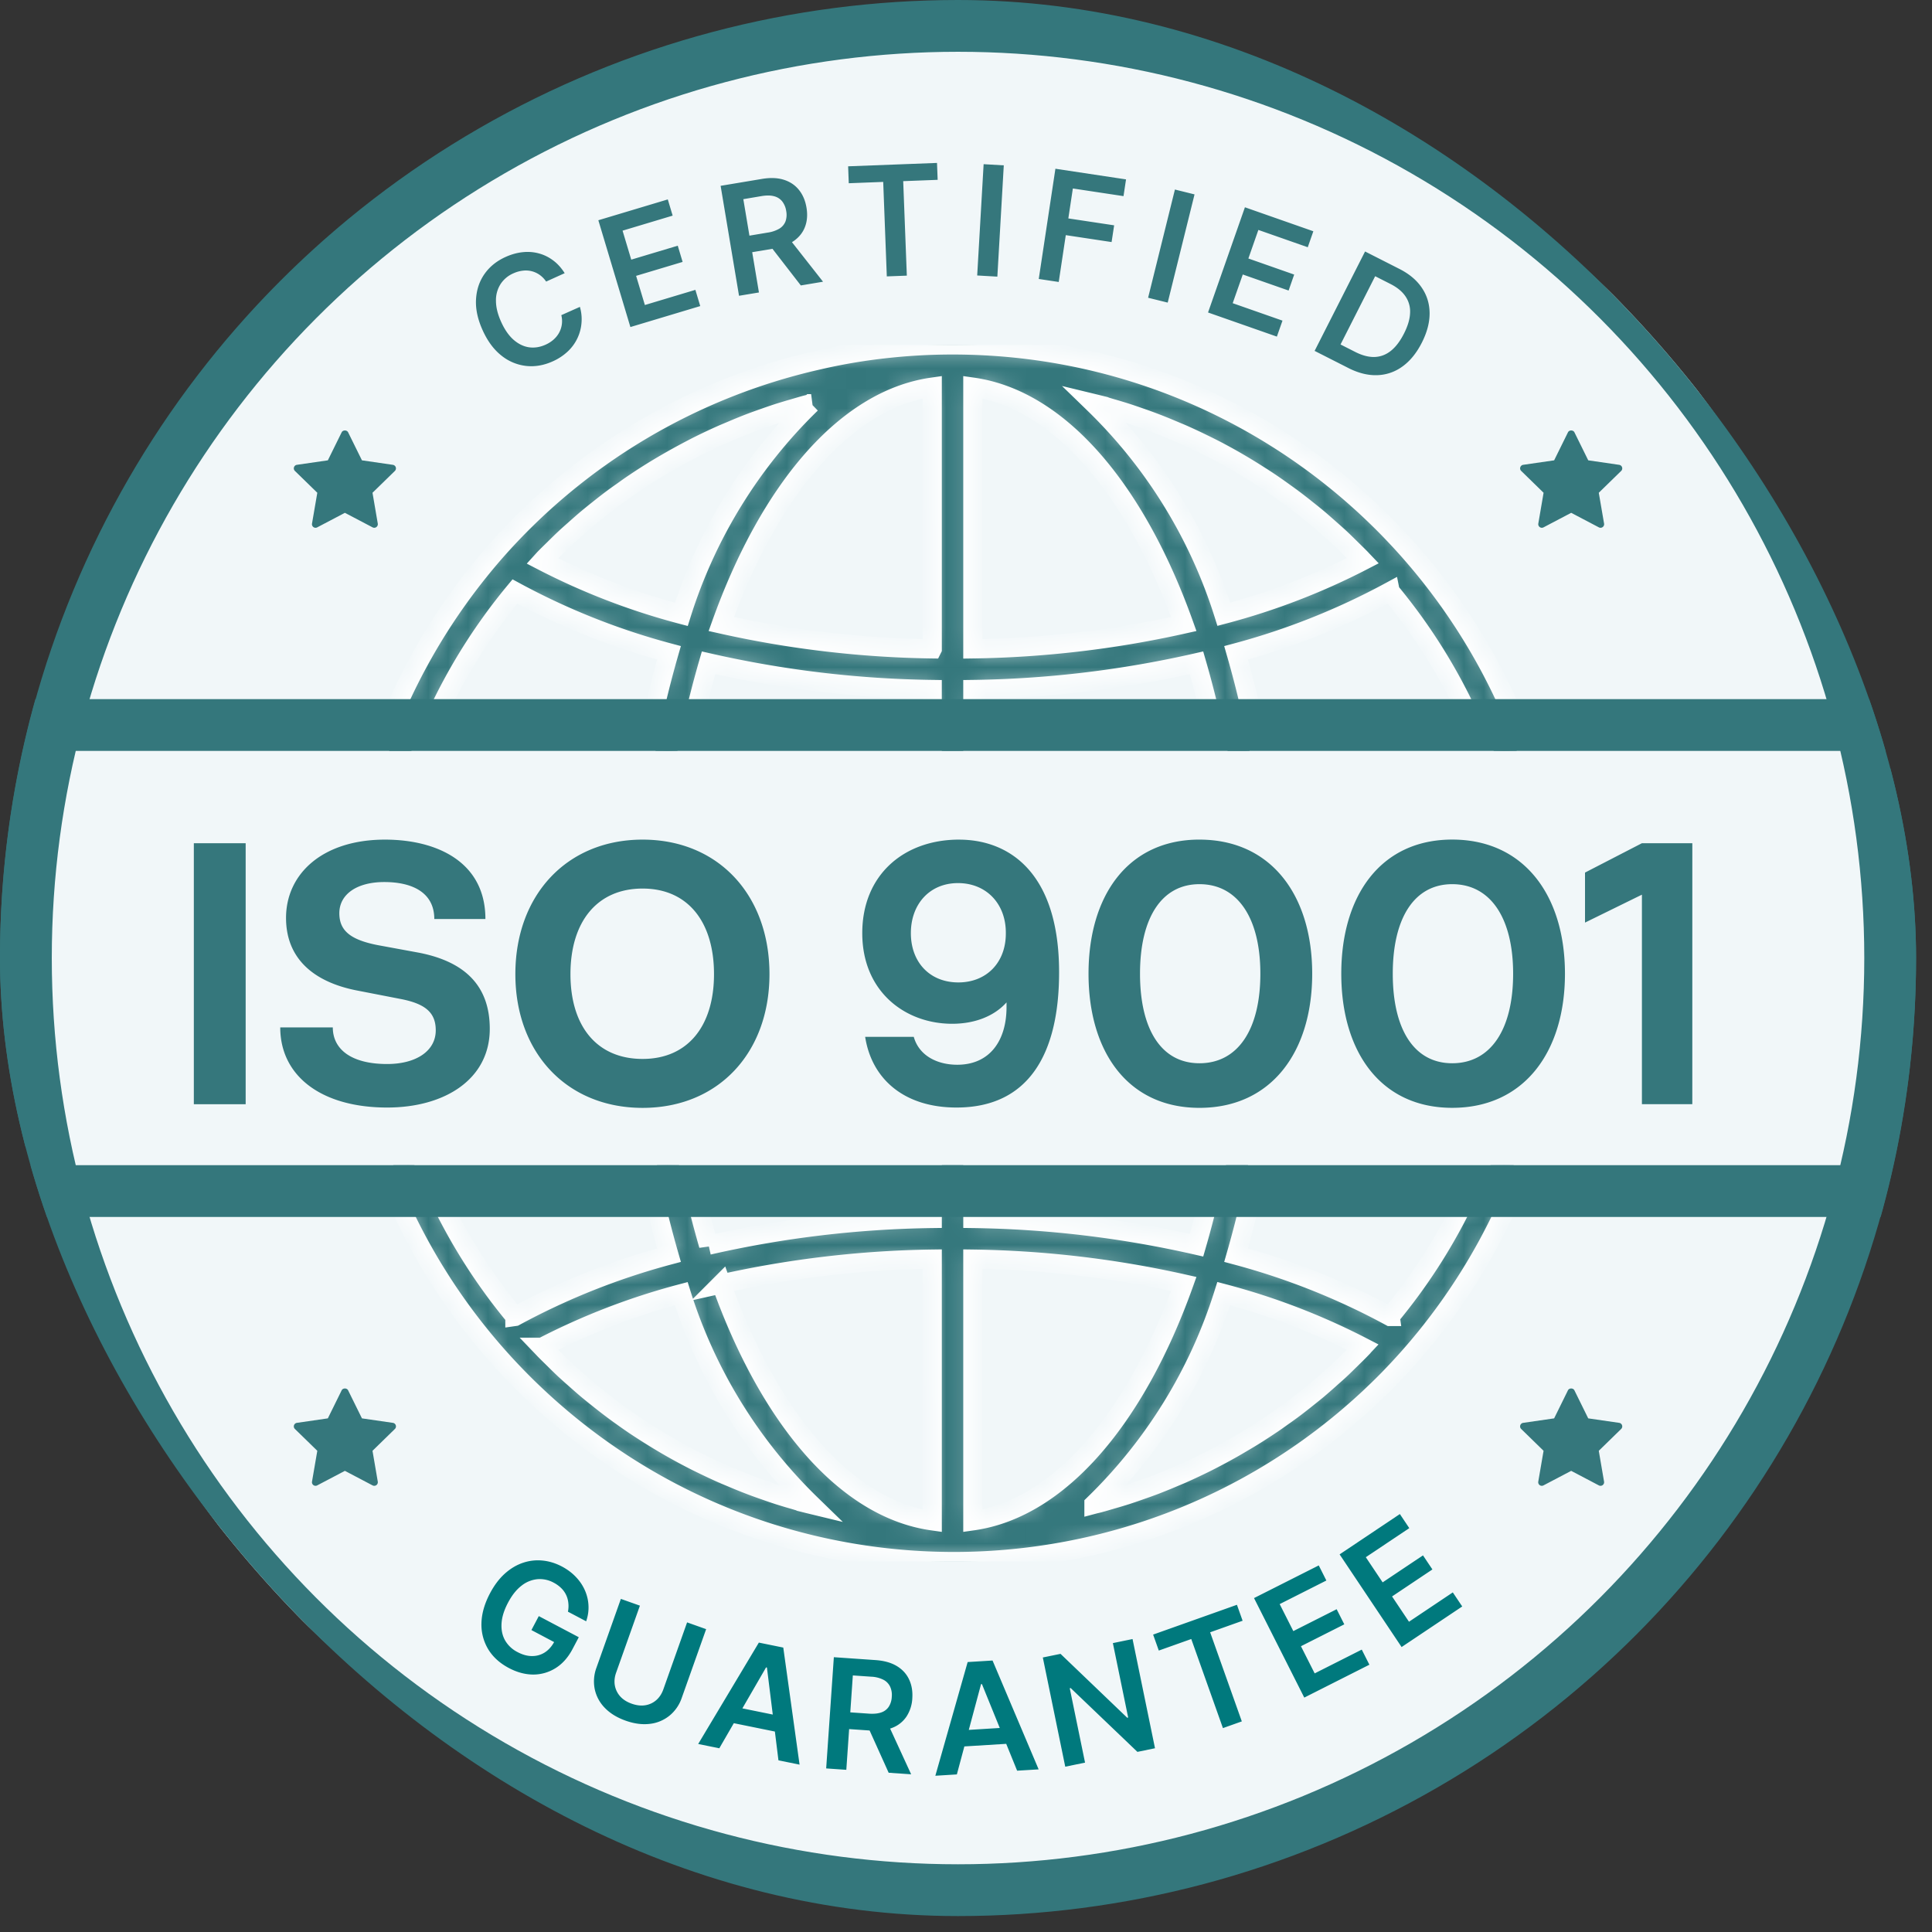
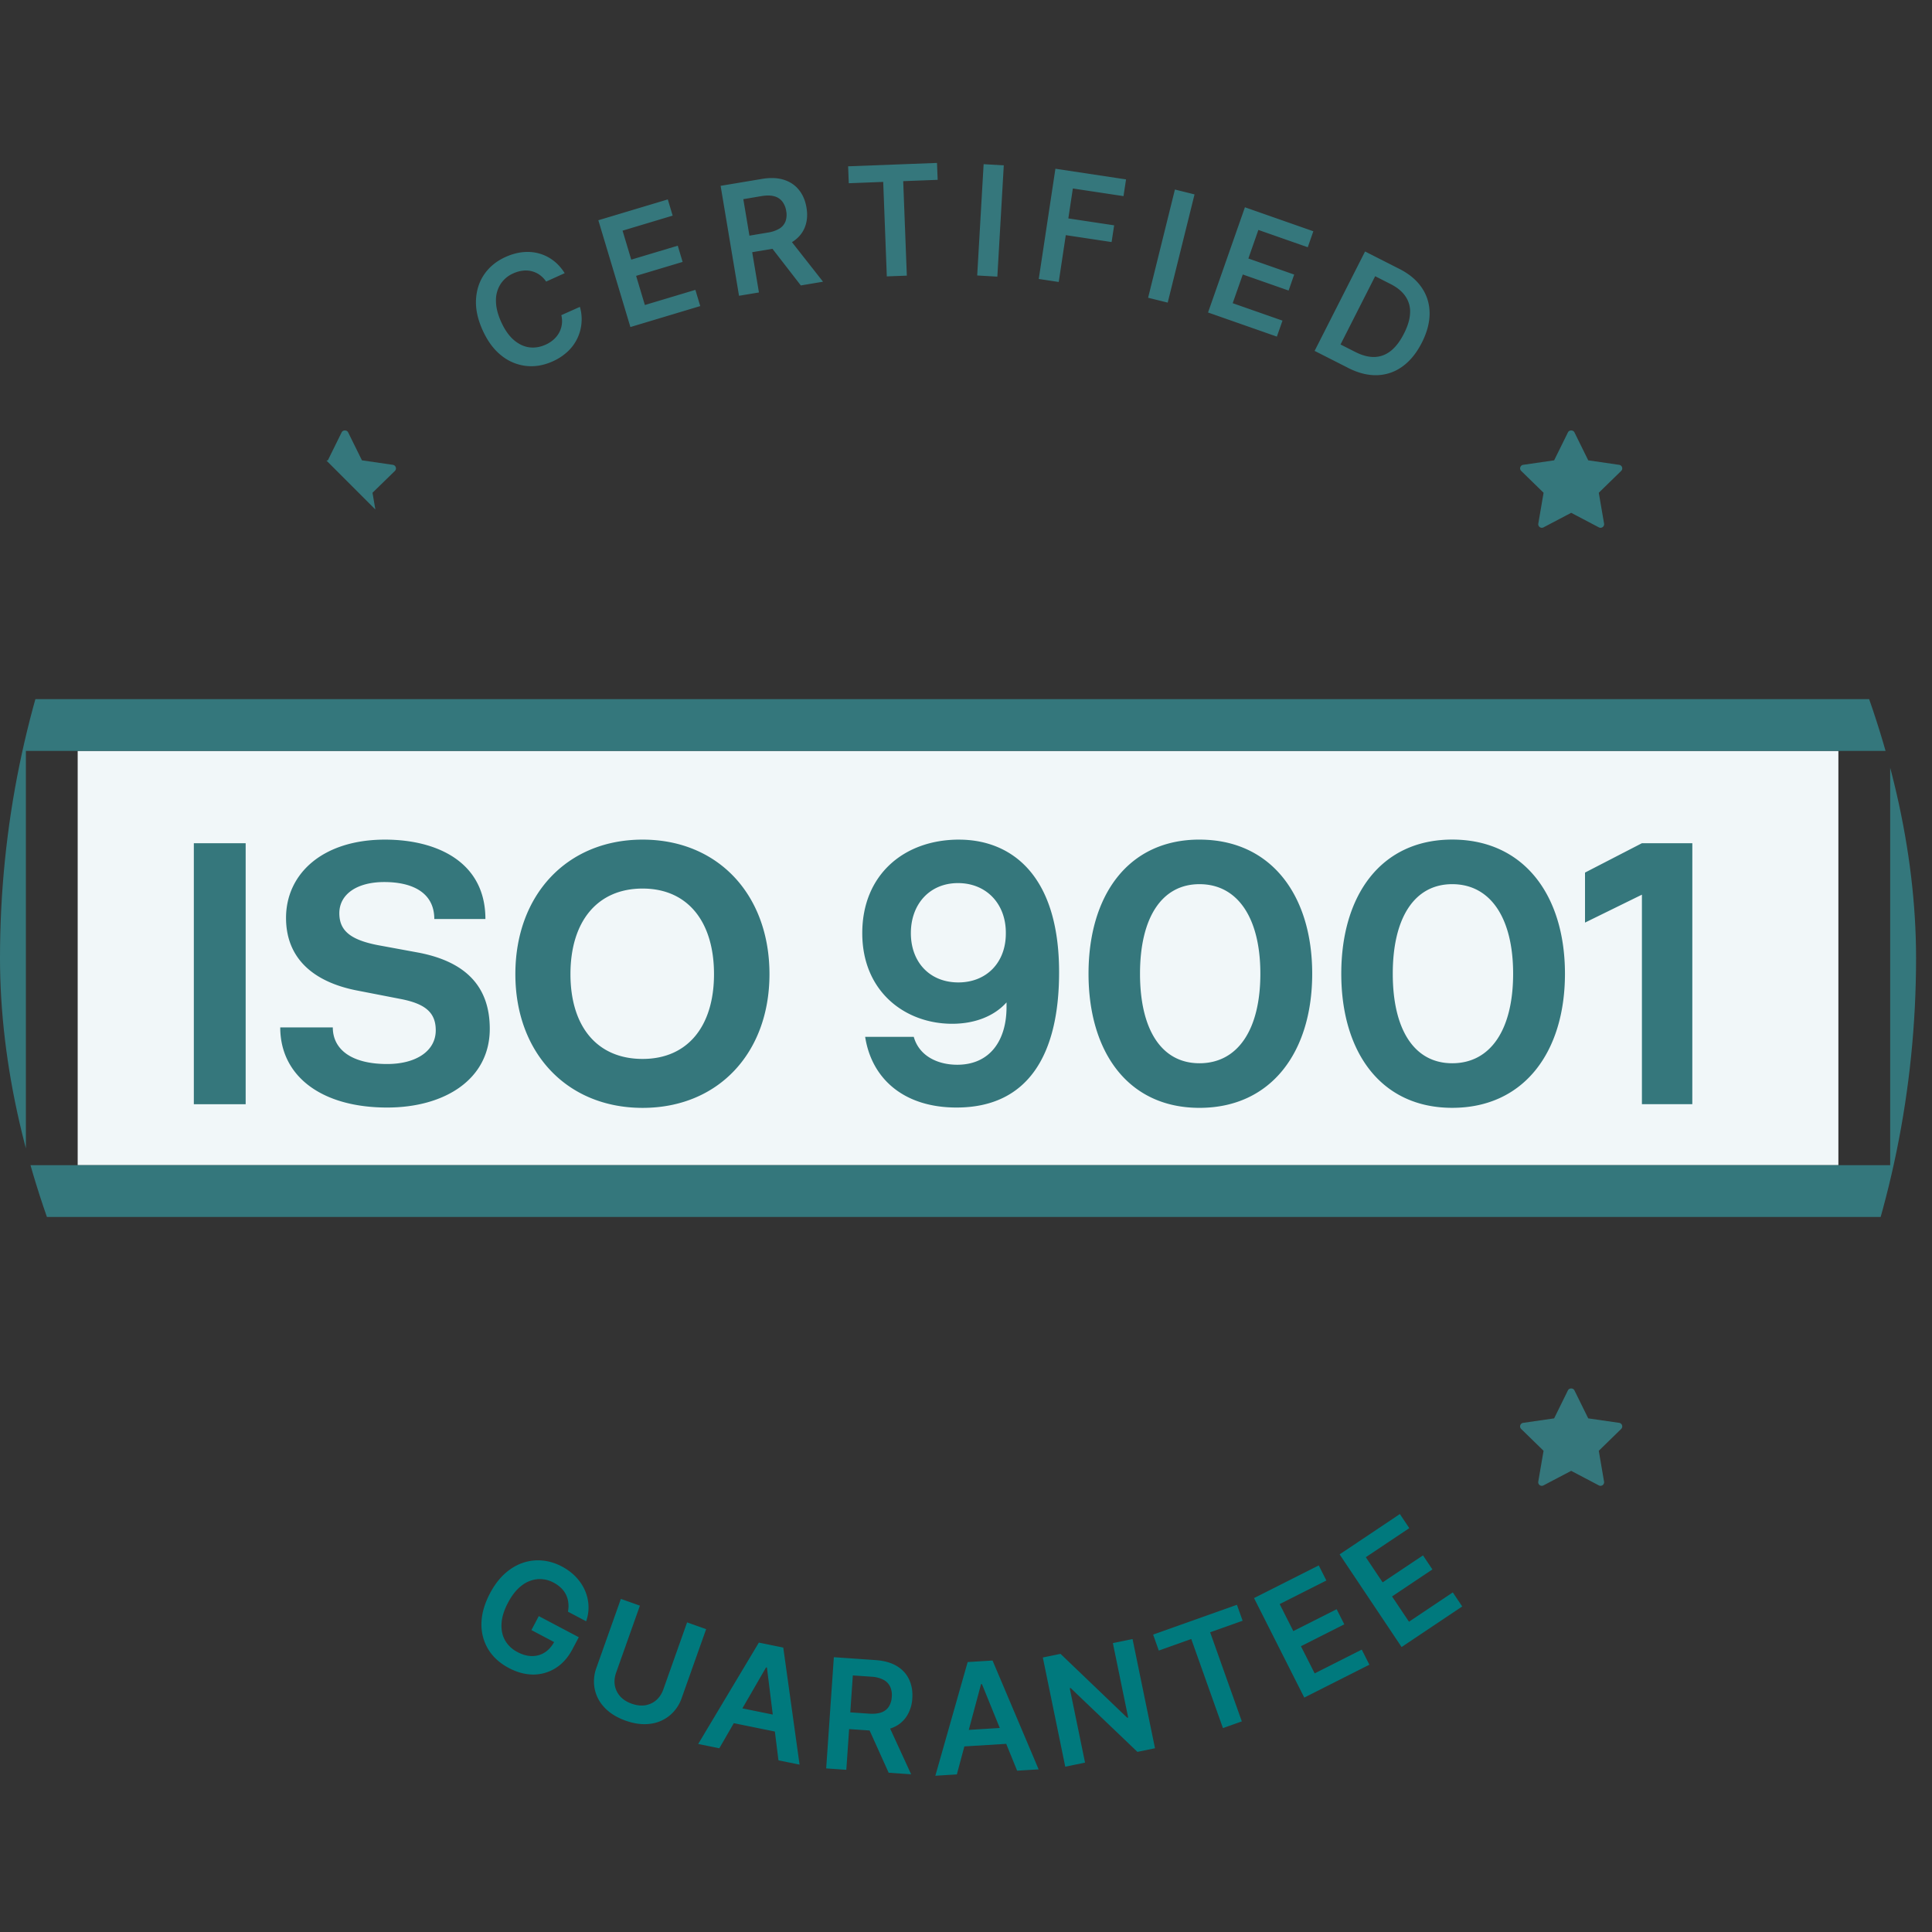
<svg xmlns="http://www.w3.org/2000/svg" width="97" height="97" fill="none">
  <rect width="100%" height="100%" fill="#333333" stroke="none" />
  <g clip-path="url(#a)">
-     <circle cx="48.1" cy="48.1" r="46.8" fill="#F1F7F9" stroke="#34777C" stroke-width="2.6" />
    <g clip-path="url(#b)">
      <mask id="c" fill="#fff">
        <path d="M47.824 17.318q-1.644 0-3.278.177a29 29 0 0 0-3.52.596 30.55 30.55 0 0 0-16.19 9.645c-11.092 12.735-9.76 32.05 2.974 43.143 12.192 10.62 30.544 9.913 41.883-1.613q.573-.587 1.121-1.209a30.53 30.53 0 0 0 7.589-20.16c0-16.888-13.69-30.579-30.58-30.579M27.317 28.056c.16-.167.328-.327.492-.489.19-.186.378-.374.572-.554.17-.16.346-.312.52-.467.197-.174.392-.349.594-.517q.267-.223.541-.438.305-.246.618-.483.279-.21.564-.408c.21-.15.423-.306.638-.447a27 27 0 0 1 1.241-.79 34 34 0 0 1 1.282-.726q.305-.163.611-.32a30 30 0 0 1 1.328-.626l.725-.306q.314-.13.634-.253.37-.138.746-.269.319-.113.642-.219.381-.12.767-.231c.215-.062.428-.127.644-.185.082-.021.165-.038.248-.06a25.3 25.3 0 0 0-6.515 10.578 34.2 34.2 0 0 1-6.984-2.688q.049-.054.092-.102m-1.466 1.642a35.4 35.4 0 0 0 7.736 3.078 53 53 0 0 0-2.059 14.102h-12.22a28.48 28.48 0 0 1 6.543-17.18m0 36.398a28.48 28.48 0 0 1-6.544-17.18H31.53a52.9 52.9 0 0 0 2.058 14.102 35.4 35.4 0 0 0-7.736 3.078M40.47 75.47c-.206-.052-.42-.12-.631-.182q-.388-.11-.772-.233-.322-.106-.639-.218a24 24 0 0 1-1.38-.521l-.729-.306a27 27 0 0 1-.62-.283 46 46 0 0 1-.714-.345 28.09 28.09 0 0 1-2.557-1.458 27 27 0 0 1-.578-.376q-.327-.222-.646-.453-.28-.198-.556-.408a26 26 0 0 1-.624-.488q-.271-.214-.536-.434c-.204-.17-.4-.346-.598-.521q-.262-.23-.517-.463c-.195-.181-.384-.37-.573-.556-.164-.162-.331-.322-.492-.489q-.044-.048-.088-.094a34.2 34.2 0 0 1 6.984-2.69 25.3 25.3 0 0 0 6.514 10.579q-.124-.03-.248-.061m6.335.887c-4.362-.62-8.185-5.172-10.59-11.894a51.8 51.8 0 0 1 10.59-1.247zm0-15.18c-3.78.05-7.545.499-11.23 1.34a51 51 0 0 1-2.008-13.6h13.238zm0-14.3H33.567a51 51 0 0 1 2.007-13.6c3.686.84 7.45 1.29 11.23 1.34zm0-14.299a51.7 51.7 0 0 1-10.59-1.247c2.405-6.722 6.228-11.274 10.59-11.894zm22.992-2.88a28.48 28.48 0 0 1 6.544 17.18H64.119a52.9 52.9 0 0 0-2.058-14.102 35.5 35.5 0 0 0 7.736-3.079M55.17 20.323c.214.053.427.12.64.183q.387.11.77.233.323.106.64.218a24 24 0 0 1 1.38.521l.729.306q.311.137.62.283.355.167.714.345c.204.102.408.204.612.315a28 28 0 0 1 1.945 1.142q.292.185.578.377.325.221.644.452a24 24 0 0 1 1.182.895q.271.212.536.434c.204.17.4.346.598.52.174.155.348.307.517.464.195.181.383.37.573.556.164.162.331.322.492.488q.044.049.088.095a34.2 34.2 0 0 1-6.984 2.69 25.3 25.3 0 0 0-6.523-10.578q.124.03.249.061m-6.327-.886c4.362.62 8.185 5.172 10.59 11.894a51.8 51.8 0 0 1-10.59 1.247zm0 15.18c3.78-.05 7.545-.5 11.23-1.34a51 51 0 0 1 2.008 13.6H48.843zm0 14.3h13.238a51 51 0 0 1-2.007 13.6 53.7 53.7 0 0 0-11.23-1.34zm0 27.44V63.216c3.564.05 7.113.467 10.59 1.247-2.405 6.722-6.228 11.274-10.59 11.894m19.488-8.62c-.161.167-.327.327-.491.489-.19.186-.38.375-.574.556-.17.158-.344.306-.517.464q-.295.264-.596.52c-.179.149-.36.292-.541.437q-.305.246-.618.483-.279.21-.564.408c-.21.15-.423.306-.638.446q-.29.195-.583.382a20 20 0 0 1-.66.407c-.203.12-.398.236-.599.351a31 31 0 0 1-1.292.695 30 30 0 0 1-1.328.627l-.725.306q-.316.129-.633.252-.373.14-.75.27-.316.112-.638.218a23 23 0 0 1-.77.232q-.32.096-.642.185c-.083.021-.165.038-.248.06a25.3 25.3 0 0 0 6.515-10.578c2.419.638 4.761 1.539 6.984 2.688-.034.036-.062.072-.092.102m1.466-1.64a35.4 35.4 0 0 0-7.736-3.079 52.9 52.9 0 0 0 2.058-14.102h12.222a28.48 28.48 0 0 1-6.544 17.18" />
      </mask>
      <path fill="#34777C" stroke="#fff" stroke-width=".962" d="M47.824 17.318q-1.644 0-3.278.177a29 29 0 0 0-3.52.596 30.55 30.55 0 0 0-16.19 9.645c-11.092 12.735-9.76 32.05 2.974 43.143 12.192 10.62 30.544 9.913 41.883-1.613q.573-.587 1.121-1.209a30.53 30.53 0 0 0 7.589-20.16c0-16.888-13.69-30.579-30.58-30.579ZM27.317 28.056c.16-.167.328-.327.492-.489.19-.186.378-.374.572-.554.17-.16.346-.312.52-.467.197-.174.392-.349.594-.517q.267-.223.541-.438.305-.246.618-.483.279-.21.564-.408c.21-.15.423-.306.638-.447a27 27 0 0 1 1.241-.79 34 34 0 0 1 1.282-.726q.305-.163.611-.32a30 30 0 0 1 1.328-.626l.725-.306q.314-.13.634-.253.37-.138.746-.269.319-.113.642-.219.381-.12.767-.231c.215-.062.428-.127.644-.185.082-.021.165-.038.248-.06a25.3 25.3 0 0 0-6.515 10.578 34.2 34.2 0 0 1-6.984-2.688q.049-.054.092-.102Zm-1.466 1.642a35.4 35.4 0 0 0 7.736 3.078 53 53 0 0 0-2.059 14.102h-12.22a28.48 28.48 0 0 1 6.543-17.18Zm0 36.398a28.48 28.48 0 0 1-6.544-17.18H31.53a52.9 52.9 0 0 0 2.058 14.102 35.4 35.4 0 0 0-7.736 3.078ZM40.47 75.47c-.206-.052-.42-.12-.631-.182q-.388-.11-.772-.233-.322-.106-.639-.218a24 24 0 0 1-1.38-.521l-.729-.306a27 27 0 0 1-.62-.283 46 46 0 0 1-.714-.345 28.09 28.09 0 0 1-2.557-1.458 27 27 0 0 1-.578-.376q-.327-.222-.646-.453-.28-.198-.556-.408a26 26 0 0 1-.624-.488q-.271-.214-.536-.434c-.204-.17-.4-.346-.598-.521q-.262-.23-.517-.463c-.195-.181-.384-.37-.573-.556-.164-.162-.331-.322-.492-.489q-.044-.048-.088-.094a34.2 34.2 0 0 1 6.984-2.69 25.3 25.3 0 0 0 6.514 10.579q-.124-.03-.248-.061Zm6.335.887c-4.362-.62-8.185-5.172-10.59-11.894a51.8 51.8 0 0 1 10.59-1.247zm0-15.18c-3.78.05-7.545.499-11.23 1.34a51 51 0 0 1-2.008-13.6h13.238zm0-14.3H33.567a51 51 0 0 1 2.007-13.6c3.686.84 7.45 1.29 11.23 1.34zm0-14.299a51.7 51.7 0 0 1-10.59-1.247c2.405-6.722 6.228-11.274 10.59-11.894zm22.992-2.88a28.48 28.48 0 0 1 6.544 17.18H64.119a52.9 52.9 0 0 0-2.058-14.102 35.5 35.5 0 0 0 7.736-3.079ZM55.17 20.323c.214.053.427.12.64.183q.387.11.77.233.323.106.64.218a24 24 0 0 1 1.38.521l.729.306q.311.137.62.283.355.167.714.345c.204.102.408.204.612.315a28 28 0 0 1 1.945 1.142q.292.185.578.377.325.221.644.452a24 24 0 0 1 1.182.895q.271.212.536.434c.204.17.4.346.598.52.174.155.348.307.517.464.195.181.383.37.573.556.164.162.331.322.492.488q.044.049.088.095a34.2 34.2 0 0 1-6.984 2.69 25.3 25.3 0 0 0-6.523-10.578q.124.03.249.061Zm-6.327-.886c4.362.62 8.185 5.172 10.59 11.894a51.8 51.8 0 0 1-10.59 1.247zm0 15.18c3.78-.05 7.545-.5 11.23-1.34a51 51 0 0 1 2.008 13.6H48.843zm0 14.3h13.238a51 51 0 0 1-2.007 13.6 53.7 53.7 0 0 0-11.23-1.34zm0 27.44V63.216c3.564.05 7.113.467 10.59 1.247-2.405 6.722-6.228 11.274-10.59 11.894Zm19.488-8.62c-.161.167-.327.327-.491.489-.19.186-.38.375-.574.556-.17.158-.344.306-.517.464q-.295.264-.596.52c-.179.149-.36.292-.541.437q-.305.246-.618.483-.279.21-.564.408c-.21.15-.423.306-.638.446q-.29.195-.583.382a20 20 0 0 1-.66.407c-.203.12-.398.236-.599.351a31 31 0 0 1-1.292.695 30 30 0 0 1-1.328.627l-.725.306q-.316.129-.633.252-.373.14-.75.27-.316.112-.638.218a23 23 0 0 1-.77.232q-.32.096-.642.185c-.083.021-.165.038-.248.06a25.3 25.3 0 0 0 6.515-10.578c2.419.638 4.761 1.539 6.984 2.688-.034.036-.062.072-.092.102Zm1.466-1.64a35.4 35.4 0 0 0-7.736-3.079 52.9 52.9 0 0 0 2.058-14.102h12.222a28.48 28.48 0 0 1-6.544 17.18Z" mask="url(#c)" />
    </g>
    <path fill="#F1F7F9" d="M3.9 37.7h88.4v20.8H3.9z" />
    <path stroke="#34777C" stroke-width="2.6" d="M0 36.4h96.2v23.4H0z" />
    <path fill="#35777C" d="M12.334 42.337v13.104H9.732V42.337zm12.256 9.319c0 2.53-2.257 3.95-5.151 3.95-3.33 0-5.369-1.602-5.369-4.023h2.639c0 1.074.892 1.838 2.73 1.838 1.456 0 2.439-.655 2.439-1.692 0-.91-.546-1.347-1.82-1.584l-2.057-.4c-2.348-.437-3.64-1.693-3.64-3.658 0-2.22 1.838-3.932 4.969-3.932 2.566 0 5.041 1.092 5.041 3.986h-2.566c0-1.31-1.074-1.856-2.512-1.856-1.383 0-2.256.619-2.256 1.565 0 .855.527 1.329 1.929 1.602l2.075.382c2.42.473 3.549 1.765 3.549 3.822m7.673 3.967c-3.804 0-6.388-2.766-6.388-6.715 0-3.968 2.584-6.753 6.388-6.753s6.37 2.785 6.37 6.753c0 3.949-2.566 6.715-6.37 6.715m0-2.457c2.275 0 3.585-1.656 3.585-4.258 0-2.621-1.31-4.296-3.585-4.296-2.293 0-3.622 1.675-3.622 4.296 0 2.62 1.329 4.258 3.622 4.258m15.888-11.01c2.548 0 5.023 1.692 5.023 6.66 0 4.15-1.565 6.79-5.15 6.79-2.64 0-4.26-1.439-4.587-3.55h2.44c.272.965 1.2 1.402 2.183 1.402 1.656 0 2.475-1.238 2.475-2.894v-.237c-.6.674-1.565 1.074-2.73 1.074-2.347 0-4.513-1.602-4.513-4.55 0-2.93 2.093-4.696 4.86-4.696m-.036 7.17c1.401 0 2.384-.983 2.384-2.457.018-1.474-.965-2.53-2.403-2.53-1.42 0-2.365 1.056-2.365 2.512s.946 2.475 2.384 2.475m12.106-7.17c3.603 0 5.66 2.802 5.66 6.733 0 3.932-2.057 6.734-5.66 6.734-3.586 0-5.57-2.802-5.57-6.734 0-3.93 1.984-6.734 5.57-6.734m3.057 6.733c0-2.784-1.128-4.495-3.057-4.495-1.911 0-2.985 1.71-2.985 4.495 0 2.803 1.074 4.496 2.985 4.496 1.929 0 3.057-1.693 3.057-4.496m9.633-6.734c3.603 0 5.66 2.803 5.66 6.734s-2.056 6.734-5.66 6.734c-3.585 0-5.57-2.802-5.57-6.734 0-3.93 1.985-6.734 5.57-6.734m3.058 6.734c0-2.784-1.129-4.495-3.058-4.495-1.911 0-2.985 1.71-2.985 4.495 0 2.803 1.074 4.496 2.985 4.496 1.93 0 3.058-1.693 3.058-4.496m8.996 6.552h-2.53v-10.52l-2.857 1.402v-2.511l2.858-1.475h2.53zM28.35 13.716l-.93.421a1.3 1.3 0 0 0-.331-.34 1.2 1.2 0 0 0-.852-.205q-.232.027-.465.133a1.45 1.45 0 0 0-.643.542 1.5 1.5 0 0 0-.228.835q-.001.48.259 1.056.264.585.628.904.364.315.775.375.412.056.826-.13a1.6 1.6 0 0 0 .401-.254q.174-.154.279-.345a1.215 1.215 0 0 0 .113-.885l.933-.416q.112.387.082.785a2.2 2.2 0 0 1-.677 1.44 2.7 2.7 0 0 1-.768.51q-.674.304-1.341.23a2.4 2.4 0 0 1-1.239-.522q-.57-.45-.941-1.272-.373-.824-.331-1.548.041-.726.427-1.276.387-.55 1.055-.852.426-.192.846-.239t.81.056q.39.1.726.35.336.247.587.647M31.65 16.42l-1.609-5.362 3.487-1.046.244.814-2.515.755.436 1.455 2.335-.7.244.814-2.335.7.44 1.464 2.536-.761.244.814zM37.104 14.85l-.924-5.52 2.07-.346q.636-.107 1.104.042.471.149.759.51.29.36.378.887.09.531-.072.96-.158.426-.56.712-.4.284-1.037.39l-1.474.247-.14-.83 1.34-.225a1.6 1.6 0 0 0 .592-.204.74.74 0 0 0 .3-.364 1 1 0 0 0 .033-.515 1.03 1.03 0 0 0-.2-.482.75.75 0 0 0-.407-.259q-.255-.07-.63-.008L37.32 10l.784 4.684zm2.433-2.978 1.785 2.272-1.115.187-1.762-2.276zM42.614 9.2l-.032-.85 4.462-.17.033.849-1.73.066.182 4.744-1.005.038-.181-4.744zM50.397 8.302l-.323 5.587-1.012-.058.323-5.588zM52.153 14.006l.836-5.534 3.546.535-.127.84-2.543-.384-.227 1.503 2.3.347-.128.84-2.3-.347-.354 2.351zM59.974 9.76l-1.347 5.433-.984-.244 1.346-5.433zM60.652 15.689l1.852-5.282 3.435 1.204-.28.802-2.48-.869-.502 1.434 2.3.807-.28.802-2.301-.806-.506 1.441 2.5.876-.282.802zM67.694 18.475l-1.691-.858 2.533-4.991 1.725.876q.743.377 1.125.947.386.57.39 1.274t-.39 1.481q-.396.78-.97 1.194a2.25 2.25 0 0 1-1.268.438q-.693.025-1.454-.36m-.39-1.181.743.377q.522.264.967.251.446-.015.814-.306.37-.294.66-.867.292-.573.308-1.04a1.34 1.34 0 0 0-.231-.83q-.245-.364-.752-.621l-.77-.391z" />
    <g clip-path="url(#d)">
      <path fill="#35777C" d="m19.825 23.645-1.123 1.095.265 1.547a.18.18 0 0 1-.261.19l-1.39-.73-1.389.73a.18.18 0 0 1-.262-.19l.266-1.547-1.124-1.095a.18.18 0 0 1 .1-.308l1.553-.225.694-1.407c.061-.123.263-.123.324 0l.694 1.407 1.553.226a.18.18 0 0 1 .1.307" />
    </g>
    <g clip-path="url(#e)">
-       <path fill="#35777C" d="m19.825 71.745-1.123 1.095.265 1.547a.18.18 0 0 1-.262.19l-1.389-.73-1.389.73a.18.18 0 0 1-.262-.19l.266-1.547-1.124-1.095a.18.18 0 0 1 .1-.308l1.553-.225.694-1.408c.061-.123.263-.123.324 0l.694 1.408 1.553.225a.18.18 0 0 1 .1.308" />
-     </g>
+       </g>
    <g clip-path="url(#f)">
      <path fill="#35777C" d="M81.393 23.645 80.27 24.74l.266 1.547a.18.18 0 0 1-.262.19l-1.39-.73-1.388.73a.18.18 0 0 1-.262-.19l.265-1.547-1.123-1.095a.18.18 0 0 1 .1-.308l1.553-.225.694-1.407c.06-.123.263-.123.324 0l.694 1.407 1.553.226a.18.18 0 0 1 .1.307" />
    </g>
    <g clip-path="url(#g)">
      <path fill="#35777C" d="M81.393 71.745 80.27 72.84l.265 1.547a.18.18 0 0 1-.262.19l-1.389-.73-1.39.73a.18.18 0 0 1-.262-.19l.266-1.547-1.123-1.095a.18.18 0 0 1 .1-.308l1.553-.225.694-1.408c.061-.123.263-.123.324 0l.694 1.408 1.553.225a.18.18 0 0 1 .1.308" />
    </g>
    <path fill="#00797D" d="M28.515 80.918q.044-.228.019-.439a1.2 1.2 0 0 0-.11-.4 1.2 1.2 0 0 0-.245-.343 1.6 1.6 0 0 0-.38-.275 1.45 1.45 0 0 0-.817-.175 1.52 1.52 0 0 0-.802.33q-.381.294-.674.85-.297.56-.325 1.043-.03.482.178.851a1.5 1.5 0 0 0 .624.586q.376.2.729.2.354.001.644-.185.292-.19.482-.55l.186.14-1.343-.71.37-.701 2.008 1.06-.314.595q-.336.635-.851.956a2.1 2.1 0 0 1-1.122.323q-.605-.002-1.22-.326-.683-.36-1.038-.94a2.4 2.4 0 0 1-.342-1.303q.015-.723.427-1.505.316-.6.735-.982.42-.38.9-.547.483-.168.986-.122.505.045.991.3.41.217.703.526.292.306.452.671.162.368.18.763.02.398-.117.791zM34.497 81.455l.956.34-1.223 3.446a1.96 1.96 0 0 1-.622.901 1.9 1.9 0 0 1-.985.408q-.567.068-1.21-.16-.648-.23-1.044-.64a1.9 1.9 0 0 1-.508-.937 1.97 1.97 0 0 1 .088-1.091l1.223-3.446.956.339-1.195 3.366q-.117.33-.064.638.056.31.269.551.213.238.577.367.363.129.68.079a1.1 1.1 0 0 0 .555-.258q.236-.207.353-.536zM36.114 87.776l-1.06-.216L38.1 82.47l1.226.25.818 5.877-1.06-.216-.578-4.657-.043-.01zm.473-2.143 2.892.588-.162.798-2.893-.588zM41.48 88.787l.385-5.584 2.093.145q.644.045 1.065.298.423.254.619.673.198.416.162.95a1.83 1.83 0 0 1-.294.917 1.5 1.5 0 0 1-.71.562q-.456.182-1.1.138l-1.49-.103.057-.84 1.355.094q.377.026.624-.061a.73.73 0 0 0 .375-.284 1 1 0 0 0 .152-.494 1 1 0 0 0-.082-.515.75.75 0 0 0-.335-.346 1.5 1.5 0 0 0-.611-.155l-.927-.064-.327 4.739zm3.059-2.33 1.207 2.625-1.129-.078-1.183-2.624zM48.041 89.088l-1.08.067 1.622-5.708 1.25-.077 2.314 5.465-1.08.066-1.767-4.348-.044.002zm-.1-2.192 2.947-.182.05.813-2.946.182zM56.862 82.292l1.127 5.482-.883.182-3.351-3.204-.046.01.768 3.734-.994.204-1.126-5.483.889-.182 3.348 3.207.048-.01-.768-3.737zM58.18 82.87l-.285-.802 4.208-1.496.285.801-1.63.58 1.59 4.473-.948.337-1.59-4.473zM65.484 85.231l-2.523-4.996 3.25-1.64.382.758-2.344 1.184.685 1.356 2.176-1.099.383.759-2.176 1.099.689 1.364 2.364-1.194.383.758zM70.37 82.693l-3.112-4.652 3.025-2.025.473.707-2.183 1.46.845 1.263 2.026-1.355.473.706-2.026 1.356.85 1.27 2.2-1.473.473.706z" />
  </g>
  <defs>
    <clipPath id="a">
      <rect width="96.2" height="96.2" fill="#fff" rx="48.1" />
    </clipPath>
    <clipPath id="b">
-       <path fill="#fff" d="M17.316 17.316h61.087v61.087H17.316z" />
-     </clipPath>
+       </clipPath>
    <clipPath id="d">
-       <path fill="#fff" d="M14.43 21.164h5.772v5.772H14.43z" />
+       <path fill="#fff" d="M14.43 21.164h5.772v5.772z" />
    </clipPath>
    <clipPath id="e">
      <path fill="#fff" d="M14.43 69.264h5.772v5.772H14.43z" />
    </clipPath>
    <clipPath id="f">
      <path fill="#fff" d="M75.998 21.164h5.772v5.772h-5.772z" />
    </clipPath>
    <clipPath id="g">
      <path fill="#fff" d="M75.998 69.264h5.772v5.772h-5.772z" />
    </clipPath>
  </defs>
</svg>